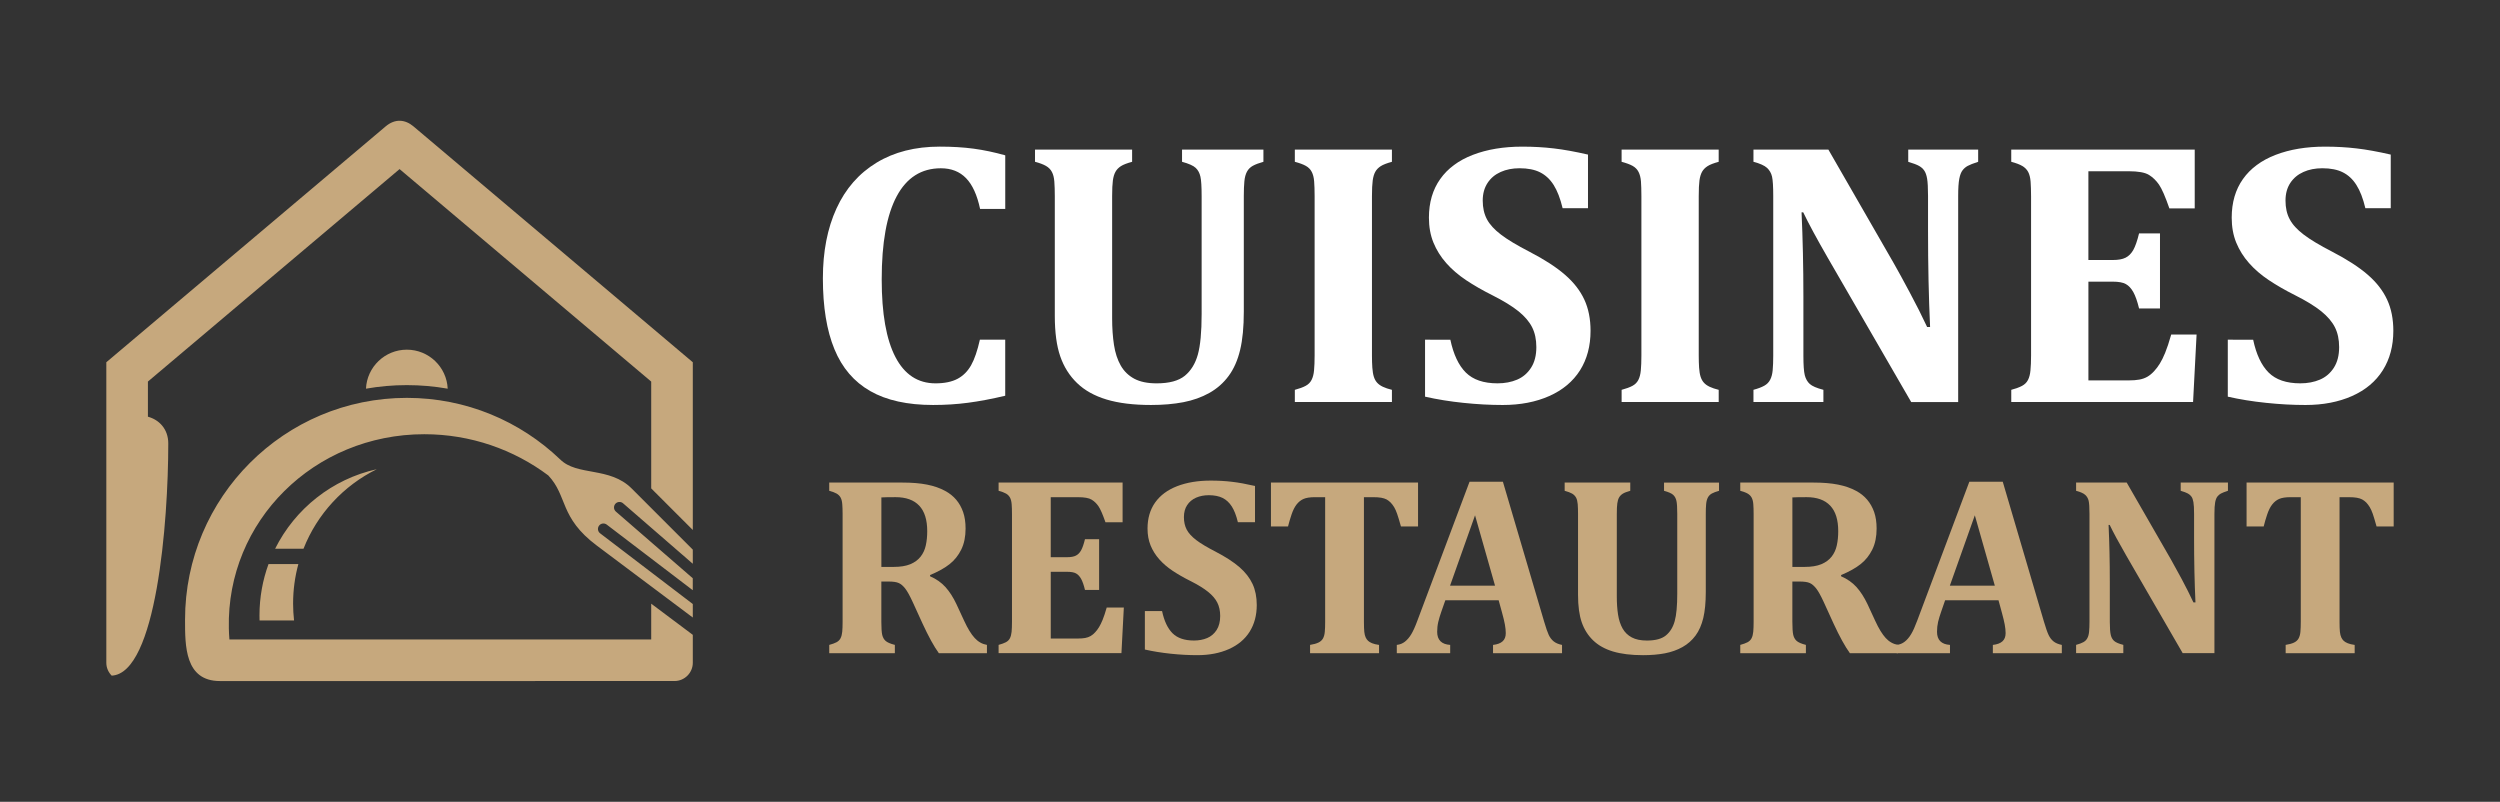
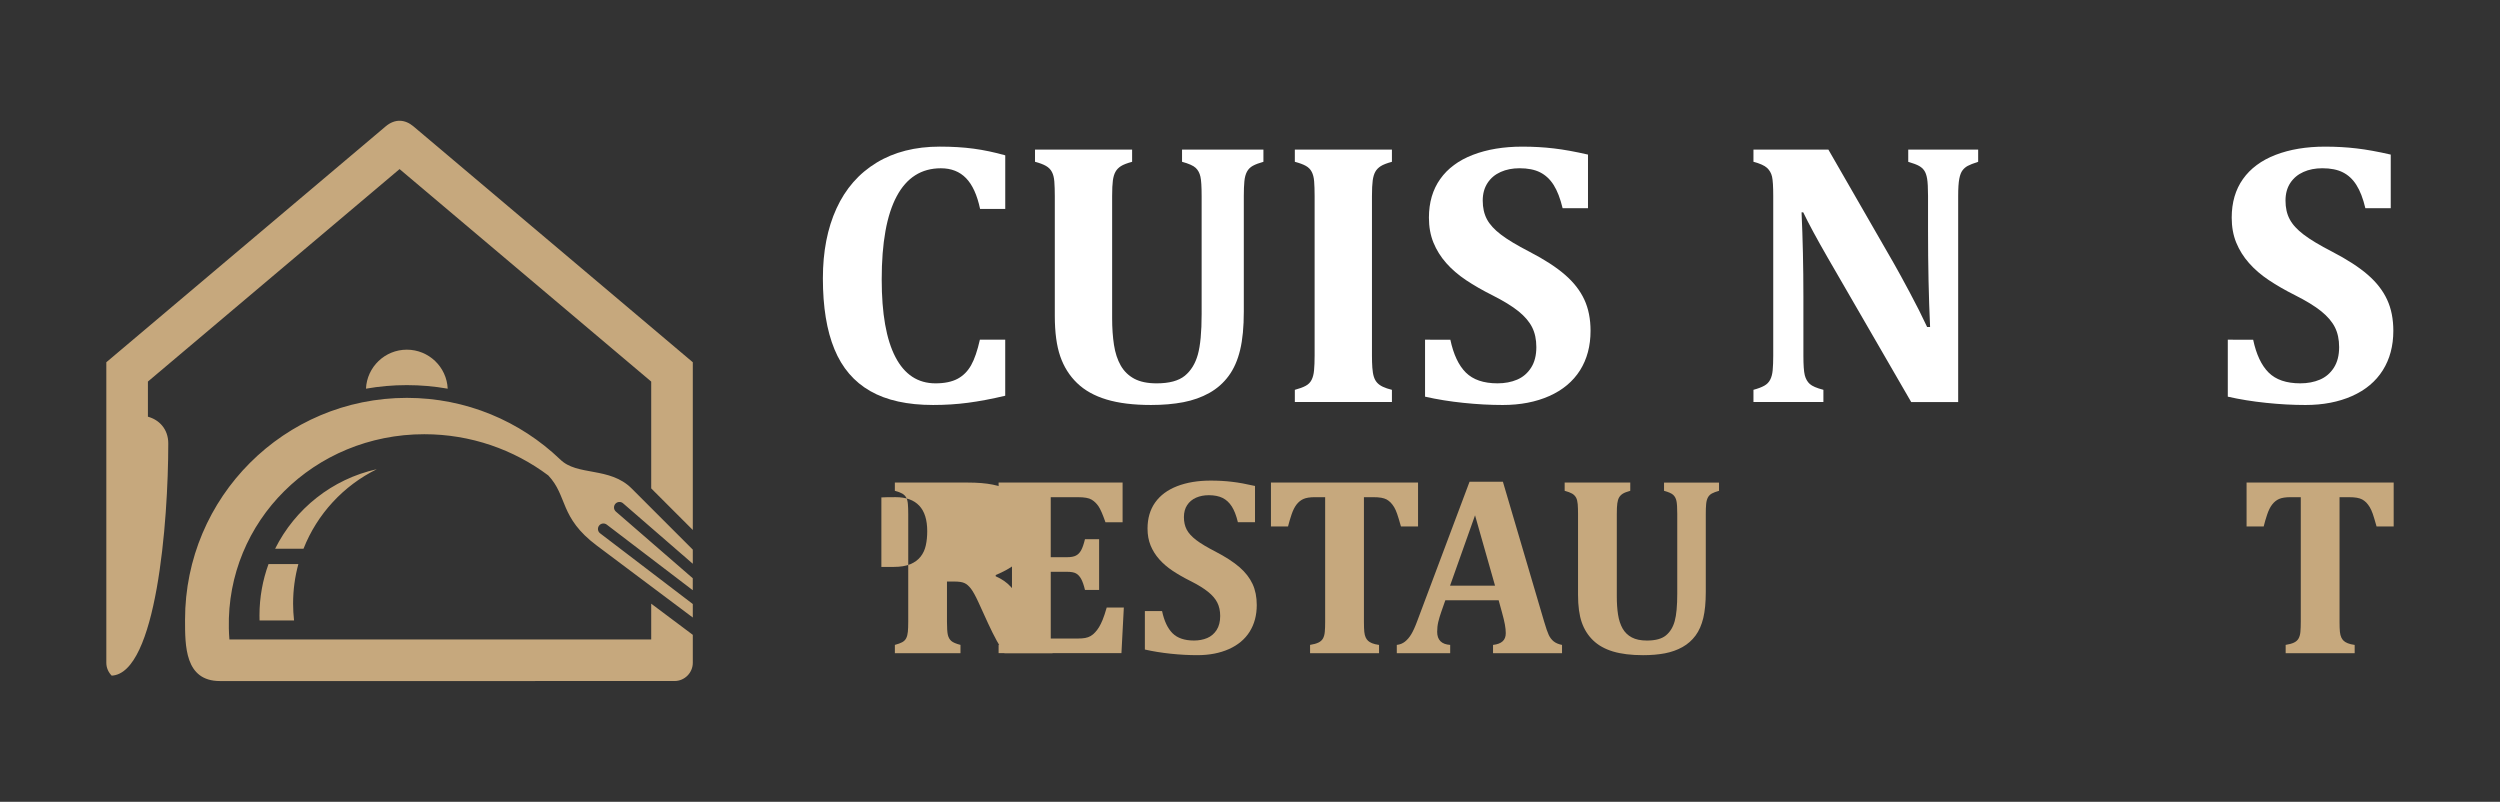
<svg xmlns="http://www.w3.org/2000/svg" version="1.1" id="Calque_1" x="0px" y="0px" width="149.667px" height="48px" viewBox="0 0 149.667 48" enable-background="new 0 0 149.667 48" xml:space="preserve">
  <rect x="0" y="0" width="149.667" height="48" fill="#333333" stroke="none" />
  <g>
    <g>
      <path fill-rule="evenodd" clip-rule="evenodd" fill="#C6A87D" d="M6.365,21.687l3.752-3.168l12.968-10.95    c0.573-0.484,1.175-0.419,1.671,0l12.969,10.95l3.751,3.168v10.042l-2.49-2.49v-6.395L23.921,10.123L8.855,22.843v2.103    c0.69,0.189,1.219,0.754,1.219,1.601c0,4.735-0.717,13.765-3.387,13.902c-0.199-0.198-0.322-0.473-0.322-0.773    C6.365,33.68,6.365,27.683,6.365,21.687L6.365,21.687z M24.355,20.934c-1.313,0-2.387,1.036-2.445,2.335    c0.794-0.14,1.611-0.213,2.445-0.213c0.835,0,1.652,0.073,2.447,0.213C26.743,21.97,25.67,20.934,24.355,20.934L24.355,20.934z     M22.557,28.09c-2.672,0.59-4.896,2.374-6.086,4.761h1.699C18.989,30.771,20.564,29.072,22.557,28.09L22.557,28.09z M16.075,33.77    c-0.35,0.959-0.541,1.995-0.541,3.075c0,0.101,0.002,0.2,0.005,0.3h2.065c-0.037-0.33-0.057-0.666-0.057-1.008    c0-0.819,0.109-1.612,0.315-2.367H16.075L16.075,33.77z M40.381,40.771c0.603,0,1.095-0.492,1.095-1.095v-1.67l-2.49-1.866v2.141    H13.734c-0.018-0.221-0.029-0.444-0.034-0.668c-0.142-6.415,5.099-11.618,11.703-11.618c2.777,0,5.354,0.921,7.418,2.465    c1.178,1.245,0.651,2.513,2.914,4.207l5.74,4.302v-0.103v-0.28v-0.282v-0.144l-5.549-4.233c-0.144-0.109-0.171-0.315-0.062-0.459    l0,0c0.109-0.144,0.315-0.172,0.459-0.062l5.151,3.928v-0.155v-0.28v-0.281l0,0l-4.604-3.992c-0.136-0.118-0.15-0.326-0.032-0.463    l0,0c0.118-0.137,0.326-0.151,0.462-0.033l4.175,3.62v-0.257v-0.28V32.93v-0.026c-1.22-1.22-2.438-2.439-3.658-3.659    c-1.32-1.321-3.269-0.729-4.285-1.745h-0.001c-2.384-2.28-5.616-3.681-9.176-3.681c-7.332,0-13.277,5.945-13.277,13.278    c0,1.572-0.014,3.675,2.09,3.675C22.238,40.771,31.31,40.771,40.381,40.771z" />
    </g>
    <g>
      <g>
        <path fill="#FFFFFF" d="M60.181,9.299v3.21h-1.506c-0.177-0.834-0.457-1.449-0.841-1.843c-0.384-0.395-0.886-0.592-1.506-0.592     c-1.166,0-2.048,0.559-2.646,1.678c-0.598,1.118-0.897,2.777-0.897,4.976c0,2.044,0.273,3.593,0.819,4.644     c0.546,1.052,1.347,1.578,2.403,1.578c0.538,0,0.977-0.091,1.317-0.271c0.339-0.181,0.61-0.453,0.813-0.813     c0.203-0.362,0.378-0.871,0.525-1.529h1.517v3.355c-0.812,0.192-1.554,0.332-2.225,0.42c-0.672,0.089-1.369,0.133-2.093,0.133     c-1.535,0-2.788-0.276-3.759-0.831c-0.971-0.553-1.687-1.389-2.147-2.507c-0.462-1.118-0.692-2.533-0.692-4.246     c0-1.602,0.271-2.995,0.814-4.18c0.542-1.185,1.341-2.098,2.396-2.74c1.055-0.642,2.317-0.963,3.786-0.963     c0.745,0,1.42,0.041,2.026,0.122C58.894,8.982,59.524,9.114,60.181,9.299z" />
        <path fill="#FFFFFF" d="M71.938,11.734c0-0.553-0.023-0.938-0.072-1.157c-0.048-0.217-0.142-0.393-0.282-0.525     c-0.14-0.133-0.413-0.255-0.819-0.366V8.956h4.872v0.731c-0.266,0.074-0.477,0.153-0.631,0.238     c-0.155,0.085-0.274,0.203-0.355,0.354c-0.08,0.151-0.133,0.343-0.154,0.576c-0.022,0.232-0.034,0.526-0.034,0.879v6.919     c0,0.916-0.072,1.681-0.221,2.298c-0.147,0.616-0.376,1.135-0.687,1.555c-0.31,0.421-0.695,0.76-1.156,1.019     c-0.462,0.258-0.98,0.443-1.556,0.554c-0.576,0.11-1.222,0.166-1.938,0.166c-1.049,0-1.934-0.109-2.657-0.327     c-0.724-0.218-1.313-0.546-1.766-0.985c-0.455-0.438-0.791-0.972-1.008-1.6c-0.218-0.627-0.326-1.436-0.326-2.424v-7.164     c0-0.347-0.01-0.639-0.028-0.875c-0.018-0.236-0.066-0.427-0.145-0.575c-0.076-0.148-0.194-0.268-0.354-0.361     c-0.158-0.092-0.378-0.174-0.658-0.249V8.956h5.813v0.731c-0.304,0.082-0.526,0.168-0.671,0.26     c-0.144,0.093-0.253,0.205-0.325,0.338c-0.075,0.132-0.126,0.306-0.156,0.52c-0.029,0.214-0.044,0.528-0.044,0.941v7.307     c0,0.583,0.037,1.115,0.11,1.594c0.074,0.48,0.209,0.892,0.404,1.235c0.196,0.343,0.467,0.607,0.813,0.792     c0.348,0.185,0.793,0.276,1.34,0.276c0.753,0,1.313-0.152,1.684-0.454c0.368-0.302,0.628-0.726,0.78-1.268     c0.151-0.542,0.227-1.352,0.227-2.43V11.734z" />
        <path fill="#FFFFFF" d="M82.135,21.289c0,0.258,0.007,0.499,0.022,0.72c0.017,0.221,0.045,0.402,0.09,0.543     c0.043,0.14,0.107,0.258,0.193,0.354c0.085,0.096,0.2,0.179,0.348,0.249c0.147,0.069,0.329,0.131,0.542,0.183v0.729h-5.812     v-0.729c0.273-0.074,0.489-0.153,0.647-0.239c0.16-0.084,0.277-0.203,0.354-0.354c0.078-0.151,0.128-0.343,0.149-0.576     c0.022-0.231,0.034-0.525,0.034-0.88v-9.555c0-0.354-0.01-0.645-0.028-0.874s-0.065-0.419-0.144-0.57     c-0.076-0.151-0.195-0.271-0.354-0.36c-0.157-0.089-0.378-0.169-0.658-0.244V8.956h5.812v0.731     c-0.301,0.082-0.525,0.168-0.669,0.26c-0.144,0.093-0.254,0.205-0.327,0.338c-0.074,0.132-0.125,0.306-0.154,0.52     c-0.03,0.214-0.045,0.528-0.045,0.941V21.289z" />
        <path fill="#FFFFFF" d="M86.828,20.336c0.186,0.879,0.493,1.534,0.925,1.966c0.434,0.431,1.064,0.647,1.899,0.647     c0.436,0,0.828-0.074,1.174-0.221c0.347-0.148,0.625-0.386,0.835-0.714c0.211-0.328,0.315-0.739,0.315-1.234     c0-0.458-0.084-0.854-0.254-1.191c-0.17-0.335-0.443-0.654-0.818-0.957c-0.377-0.303-0.902-0.624-1.573-0.963     c-0.577-0.288-1.096-0.588-1.562-0.897c-0.463-0.31-0.86-0.651-1.189-1.024s-0.583-0.781-0.764-1.223     c-0.18-0.443-0.271-0.941-0.271-1.495c0-0.908,0.227-1.679,0.677-2.313c0.45-0.635,1.1-1.117,1.953-1.446     c0.853-0.328,1.839-0.492,2.961-0.492c0.657,0,1.283,0.035,1.883,0.106c0.598,0.069,1.279,0.193,2.049,0.37v3.21h-1.519     c-0.14-0.583-0.319-1.046-0.536-1.389c-0.218-0.344-0.489-0.596-0.814-0.759c-0.324-0.163-0.733-0.244-1.229-0.244     c-0.421,0-0.798,0.074-1.128,0.222c-0.333,0.148-0.597,0.367-0.787,0.659c-0.192,0.292-0.289,0.644-0.289,1.057     c0,0.428,0.084,0.799,0.25,1.113c0.166,0.314,0.444,0.62,0.837,0.918c0.391,0.3,0.958,0.641,1.703,1.025     c0.91,0.472,1.622,0.935,2.143,1.39c0.521,0.453,0.904,0.948,1.151,1.483c0.248,0.536,0.371,1.157,0.371,1.865     c0,0.908-0.209,1.696-0.629,2.364c-0.423,0.668-1.035,1.181-1.84,1.54c-0.804,0.357-1.733,0.537-2.789,0.537     c-0.753,0-1.537-0.042-2.354-0.128c-0.814-0.084-1.582-0.208-2.296-0.371v-3.41H86.828z" />
-         <path fill="#FFFFFF" d="M101.698,21.289c0,0.258,0.008,0.499,0.021,0.72c0.016,0.221,0.045,0.402,0.09,0.543     c0.045,0.14,0.108,0.258,0.194,0.354c0.084,0.096,0.2,0.179,0.348,0.249c0.147,0.069,0.329,0.131,0.542,0.183v0.729h-5.812     v-0.729c0.272-0.074,0.489-0.153,0.648-0.239c0.158-0.084,0.276-0.203,0.353-0.354c0.079-0.151,0.127-0.343,0.149-0.576     c0.022-0.231,0.034-0.525,0.034-0.88v-9.555c0-0.354-0.01-0.645-0.026-0.874c-0.019-0.229-0.067-0.419-0.146-0.57     c-0.077-0.151-0.196-0.271-0.354-0.36c-0.16-0.089-0.379-0.169-0.659-0.244V8.956h5.812v0.731     c-0.301,0.082-0.525,0.168-0.667,0.26c-0.146,0.093-0.254,0.205-0.329,0.338c-0.072,0.132-0.127,0.306-0.155,0.52     c-0.029,0.214-0.043,0.528-0.043,0.941V21.289z" />
        <path fill="#FFFFFF" d="M118.426,8.956v0.731c-0.296,0.096-0.503,0.178-0.624,0.244c-0.123,0.066-0.227,0.155-0.311,0.266     c-0.086,0.111-0.151,0.279-0.194,0.504c-0.045,0.225-0.067,0.57-0.067,1.035v12.333h-2.813l-4.981-8.613     c-0.671-1.166-1.166-2.081-1.483-2.746h-0.099c0.072,1.587,0.11,3.262,0.11,5.026V21.3c0,0.553,0.027,0.941,0.082,1.162     c0.058,0.222,0.156,0.396,0.301,0.526c0.144,0.129,0.414,0.246,0.814,0.349v0.729h-4.187v-0.729     c0.273-0.074,0.489-0.156,0.648-0.245c0.159-0.088,0.276-0.208,0.353-0.36c0.079-0.151,0.129-0.34,0.15-0.57     c0.021-0.228,0.033-0.516,0.033-0.863v-9.577c0-0.553-0.024-0.935-0.071-1.146c-0.048-0.21-0.149-0.385-0.299-0.525     c-0.153-0.14-0.424-0.262-0.814-0.366V8.956h4.485l3.918,6.81c0.243,0.428,0.561,1.007,0.951,1.738     c0.393,0.731,0.738,1.42,1.042,2.071h0.178c-0.082-1.765-0.123-3.691-0.123-5.779v-2.06c0-0.479-0.019-0.826-0.055-1.04     c-0.037-0.214-0.095-0.376-0.174-0.488c-0.074-0.11-0.179-0.203-0.31-0.276c-0.129-0.073-0.344-0.155-0.646-0.244V8.956H118.426z     " />
-         <path fill="#FFFFFF" d="M131.391,8.956v3.521h-1.517c-0.243-0.701-0.45-1.175-0.62-1.422c-0.171-0.248-0.372-0.443-0.609-0.587     c-0.235-0.143-0.639-0.216-1.207-0.216h-2.413v5.314h1.461c0.325,0,0.579-0.045,0.764-0.138c0.186-0.092,0.338-0.245,0.462-0.46     c0.121-0.214,0.237-0.545,0.347-0.996h1.252v4.495h-1.252c-0.104-0.428-0.218-0.754-0.344-0.979     c-0.125-0.225-0.274-0.385-0.448-0.482c-0.173-0.096-0.433-0.144-0.78-0.144h-1.461v5.912h2.402c0.26,0,0.477-0.017,0.653-0.05     c0.178-0.033,0.335-0.09,0.477-0.171c0.141-0.082,0.272-0.192,0.403-0.333c0.129-0.14,0.243-0.292,0.342-0.455     c0.102-0.162,0.208-0.376,0.317-0.642c0.11-0.266,0.232-0.631,0.364-1.096h1.518l-0.21,4.04h-10.884v-0.729     c0.272-0.074,0.489-0.153,0.648-0.239c0.158-0.084,0.276-0.203,0.354-0.354c0.077-0.151,0.127-0.343,0.147-0.576     c0.022-0.231,0.036-0.525,0.036-0.88v-9.543c0-0.347-0.012-0.639-0.028-0.875c-0.019-0.236-0.067-0.427-0.144-0.575     c-0.079-0.148-0.196-0.268-0.357-0.361c-0.156-0.092-0.375-0.174-0.657-0.249V8.956H131.391z" />
        <path fill="#FFFFFF" d="M134.889,20.336c0.186,0.879,0.493,1.534,0.925,1.966c0.432,0.431,1.064,0.647,1.899,0.647     c0.434,0,0.826-0.074,1.171-0.221c0.348-0.148,0.626-0.386,0.837-0.714c0.211-0.328,0.316-0.739,0.316-1.234     c0-0.458-0.085-0.854-0.255-1.191c-0.17-0.335-0.444-0.654-0.819-0.957c-0.376-0.303-0.9-0.624-1.573-0.963     c-0.575-0.288-1.096-0.588-1.56-0.897c-0.465-0.31-0.861-0.651-1.189-1.024c-0.331-0.373-0.583-0.781-0.765-1.223     c-0.181-0.443-0.271-0.941-0.271-1.495c0-0.908,0.225-1.679,0.675-2.313c0.45-0.635,1.102-1.117,1.953-1.446     c0.854-0.328,1.84-0.492,2.961-0.492c0.657,0,1.285,0.035,1.885,0.106c0.596,0.069,1.277,0.193,2.047,0.37v3.21h-1.519     c-0.138-0.583-0.317-1.046-0.536-1.389c-0.217-0.344-0.487-0.596-0.814-0.759c-0.323-0.163-0.732-0.244-1.227-0.244     c-0.423,0-0.798,0.074-1.129,0.222c-0.332,0.148-0.596,0.367-0.788,0.659s-0.287,0.644-0.287,1.057     c0,0.428,0.082,0.799,0.25,1.113c0.164,0.314,0.442,0.62,0.835,0.918c0.391,0.3,0.96,0.641,1.705,1.025     c0.908,0.472,1.621,0.935,2.143,1.39c0.52,0.453,0.904,0.948,1.15,1.483c0.249,0.536,0.372,1.157,0.372,1.865     c0,0.908-0.211,1.696-0.632,2.364c-0.42,0.668-1.034,1.181-1.838,1.54c-0.805,0.357-1.735,0.537-2.788,0.537     c-0.755,0-1.539-0.042-2.354-0.128c-0.816-0.084-1.582-0.208-2.298-0.371v-3.41H134.889z" />
      </g>
      <g>
-         <path fill="#C6A87D" d="M53.573,39.103h-3.929v-0.495c0.185-0.05,0.331-0.103,0.438-0.16c0.106-0.058,0.187-0.137,0.239-0.239     c0.052-0.102,0.086-0.231,0.101-0.389s0.022-0.355,0.022-0.596v-6.45c0-0.233-0.007-0.432-0.02-0.59     c-0.012-0.161-0.044-0.29-0.096-0.39c-0.054-0.1-0.133-0.181-0.24-0.244c-0.107-0.062-0.256-0.117-0.445-0.168v-0.493h4.362     c0.589,0,1.089,0.041,1.5,0.124c0.412,0.082,0.772,0.208,1.081,0.377c0.26,0.14,0.479,0.315,0.659,0.527s0.317,0.46,0.415,0.741     c0.097,0.282,0.146,0.609,0.146,0.984c0,0.489-0.086,0.907-0.258,1.257s-0.404,0.64-0.695,0.871     c-0.292,0.232-0.683,0.451-1.172,0.655V34.5c0.369,0.161,0.675,0.374,0.916,0.641c0.243,0.268,0.461,0.604,0.655,1.013     l0.472,1.018c0.21,0.455,0.418,0.795,0.625,1.021c0.207,0.228,0.452,0.365,0.736,0.415v0.495h-2.88     c-0.29-0.399-0.616-0.994-0.98-1.782l-0.584-1.279c-0.174-0.378-0.324-0.648-0.448-0.807c-0.125-0.161-0.254-0.271-0.386-0.33     c-0.132-0.061-0.335-0.091-0.61-0.091h-0.434v2.41c0,0.374,0.018,0.637,0.053,0.786s0.102,0.269,0.202,0.358     c0.1,0.09,0.284,0.17,0.554,0.239V39.103z M52.765,29.779v4.16h0.741c0.398,0,0.729-0.054,0.987-0.16     c0.26-0.108,0.465-0.258,0.617-0.45c0.152-0.191,0.257-0.417,0.314-0.677c0.058-0.259,0.086-0.544,0.086-0.854     c0-0.678-0.16-1.187-0.479-1.525c-0.319-0.34-0.794-0.51-1.422-0.51C53.182,29.764,52.899,29.769,52.765,29.779z" />
+         <path fill="#C6A87D" d="M53.573,39.103v-0.495c0.185-0.05,0.331-0.103,0.438-0.16c0.106-0.058,0.187-0.137,0.239-0.239     c0.052-0.102,0.086-0.231,0.101-0.389s0.022-0.355,0.022-0.596v-6.45c0-0.233-0.007-0.432-0.02-0.59     c-0.012-0.161-0.044-0.29-0.096-0.39c-0.054-0.1-0.133-0.181-0.24-0.244c-0.107-0.062-0.256-0.117-0.445-0.168v-0.493h4.362     c0.589,0,1.089,0.041,1.5,0.124c0.412,0.082,0.772,0.208,1.081,0.377c0.26,0.14,0.479,0.315,0.659,0.527s0.317,0.46,0.415,0.741     c0.097,0.282,0.146,0.609,0.146,0.984c0,0.489-0.086,0.907-0.258,1.257s-0.404,0.64-0.695,0.871     c-0.292,0.232-0.683,0.451-1.172,0.655V34.5c0.369,0.161,0.675,0.374,0.916,0.641c0.243,0.268,0.461,0.604,0.655,1.013     l0.472,1.018c0.21,0.455,0.418,0.795,0.625,1.021c0.207,0.228,0.452,0.365,0.736,0.415v0.495h-2.88     c-0.29-0.399-0.616-0.994-0.98-1.782l-0.584-1.279c-0.174-0.378-0.324-0.648-0.448-0.807c-0.125-0.161-0.254-0.271-0.386-0.33     c-0.132-0.061-0.335-0.091-0.61-0.091h-0.434v2.41c0,0.374,0.018,0.637,0.053,0.786s0.102,0.269,0.202,0.358     c0.1,0.09,0.284,0.17,0.554,0.239V39.103z M52.765,29.779v4.16h0.741c0.398,0,0.729-0.054,0.987-0.16     c0.26-0.108,0.465-0.258,0.617-0.45c0.152-0.191,0.257-0.417,0.314-0.677c0.058-0.259,0.086-0.544,0.086-0.854     c0-0.678-0.16-1.187-0.479-1.525c-0.319-0.34-0.794-0.51-1.422-0.51C53.182,29.764,52.899,29.769,52.765,29.779z" />
        <path fill="#C6A87D" d="M67.206,28.889v2.379h-1.025c-0.165-0.474-0.305-0.795-0.419-0.961c-0.115-0.167-0.252-0.299-0.412-0.396     c-0.159-0.098-0.432-0.146-0.815-0.146h-1.631v3.592h0.987c0.22,0,0.392-0.031,0.517-0.094c0.125-0.062,0.228-0.165,0.311-0.311     c0.082-0.145,0.161-0.368,0.235-0.674h0.846v3.039h-0.846c-0.069-0.29-0.147-0.51-0.231-0.663     c-0.085-0.151-0.186-0.26-0.304-0.325c-0.116-0.065-0.293-0.097-0.527-0.097h-0.987v3.995h1.623c0.175,0,0.322-0.012,0.442-0.034     c0.119-0.021,0.227-0.062,0.321-0.115c0.095-0.055,0.187-0.13,0.273-0.225s0.164-0.196,0.231-0.307     c0.067-0.109,0.139-0.255,0.214-0.435c0.074-0.18,0.156-0.426,0.247-0.74h1.024l-0.143,2.731h-7.354v-0.495     c0.185-0.05,0.33-0.103,0.438-0.16s0.188-0.137,0.24-0.239c0.052-0.102,0.085-0.231,0.101-0.389     c0.015-0.157,0.022-0.355,0.022-0.596v-6.45c0-0.233-0.006-0.432-0.019-0.59c-0.013-0.161-0.045-0.29-0.098-0.39     s-0.132-0.181-0.239-0.244c-0.107-0.062-0.256-0.117-0.445-0.168v-0.493H67.206z" />
        <path fill="#C6A87D" d="M69.569,36.581c0.125,0.594,0.334,1.035,0.625,1.328c0.292,0.291,0.72,0.437,1.284,0.437     c0.294,0,0.558-0.049,0.793-0.149c0.234-0.1,0.423-0.26,0.564-0.481c0.142-0.223,0.214-0.501,0.214-0.835     c0-0.31-0.059-0.577-0.173-0.805c-0.114-0.227-0.299-0.442-0.554-0.646c-0.254-0.206-0.608-0.423-1.063-0.652     c-0.389-0.194-0.741-0.396-1.055-0.605c-0.314-0.209-0.582-0.44-0.805-0.692c-0.222-0.251-0.394-0.527-0.517-0.826     c-0.122-0.3-0.183-0.637-0.183-1.01c0-0.614,0.152-1.135,0.456-1.563c0.305-0.43,0.745-0.755,1.32-0.978     c0.576-0.222,1.244-0.332,2.002-0.332c0.443,0,0.868,0.022,1.272,0.071c0.403,0.046,0.865,0.131,1.384,0.25v2.17h-1.025     c-0.095-0.394-0.215-0.707-0.362-0.939c-0.147-0.231-0.331-0.403-0.55-0.513c-0.22-0.109-0.497-0.165-0.831-0.165     c-0.284,0-0.539,0.051-0.763,0.15c-0.225,0.1-0.402,0.247-0.532,0.445c-0.129,0.197-0.193,0.436-0.193,0.715     c0,0.288,0.056,0.54,0.168,0.752s0.301,0.418,0.564,0.621c0.265,0.202,0.648,0.432,1.152,0.691     c0.614,0.319,1.097,0.633,1.448,0.939s0.61,0.641,0.778,1.003c0.167,0.361,0.251,0.781,0.251,1.261     c0,0.613-0.144,1.146-0.427,1.598c-0.285,0.451-0.699,0.798-1.242,1.039c-0.544,0.242-1.173,0.363-1.886,0.363     c-0.509,0-1.039-0.028-1.59-0.086c-0.552-0.058-1.069-0.141-1.553-0.251v-2.304H69.569z" />
        <path fill="#C6A87D" d="M78.43,39.103v-0.495c0.21-0.033,0.375-0.08,0.497-0.138c0.122-0.057,0.213-0.139,0.273-0.243     c0.06-0.104,0.097-0.238,0.111-0.399c0.016-0.163,0.022-0.363,0.022-0.604v-7.46h-0.604c-0.3,0-0.529,0.035-0.689,0.105     c-0.159,0.069-0.297,0.18-0.415,0.329c-0.117,0.149-0.219,0.351-0.303,0.602c-0.086,0.252-0.154,0.491-0.211,0.716h-1.023v-2.627     h8.806v2.627H83.87c-0.096-0.341-0.17-0.589-0.227-0.749c-0.054-0.159-0.115-0.296-0.181-0.407     c-0.069-0.112-0.141-0.206-0.215-0.28c-0.075-0.075-0.155-0.135-0.239-0.181c-0.086-0.044-0.19-0.078-0.317-0.101     s-0.294-0.034-0.499-0.034h-0.538v7.46c0,0.265,0.008,0.465,0.022,0.604c0.015,0.136,0.043,0.248,0.082,0.332     c0.039,0.085,0.09,0.153,0.146,0.205c0.058,0.053,0.138,0.102,0.238,0.143c0.104,0.043,0.241,0.076,0.417,0.101v0.495H78.43z" />
        <path fill="#C6A87D" d="M89.72,35.937h-3.193l-0.249,0.712c-0.069,0.199-0.127,0.392-0.172,0.579s-0.067,0.387-0.067,0.596     c0,0.488,0.26,0.751,0.779,0.784v0.495h-3.196v-0.495c0.186-0.02,0.348-0.084,0.487-0.194c0.139-0.109,0.268-0.259,0.382-0.448     c0.113-0.189,0.237-0.461,0.366-0.816l3.121-8.312h1.996l2.47,8.379c0.11,0.375,0.203,0.641,0.276,0.798     c0.075,0.157,0.174,0.284,0.293,0.381c0.12,0.098,0.286,0.169,0.501,0.213v0.495h-4.13v-0.495     c0.258-0.029,0.45-0.102,0.575-0.217c0.125-0.113,0.187-0.276,0.187-0.485c0-0.155-0.017-0.327-0.052-0.517     c-0.034-0.189-0.092-0.429-0.172-0.718L89.72,35.937z M86.81,35.062h2.693l-1.197-4.213L86.81,35.062z" />
        <path fill="#C6A87D" d="M100.412,30.767c0-0.374-0.016-0.636-0.049-0.781c-0.032-0.147-0.096-0.266-0.19-0.355     c-0.094-0.091-0.278-0.173-0.553-0.248v-0.493h3.293v0.493c-0.182,0.051-0.323,0.104-0.428,0.161     c-0.104,0.058-0.186,0.138-0.239,0.24c-0.055,0.102-0.09,0.232-0.104,0.389c-0.016,0.157-0.022,0.355-0.022,0.595v4.677     c0,0.618-0.051,1.136-0.149,1.552c-0.102,0.417-0.254,0.769-0.464,1.052c-0.211,0.284-0.471,0.514-0.782,0.688     s-0.661,0.3-1.052,0.375c-0.389,0.074-0.825,0.111-1.31,0.111c-0.708,0-1.306-0.074-1.795-0.22     c-0.489-0.147-0.887-0.37-1.193-0.667c-0.309-0.297-0.534-0.657-0.682-1.082c-0.146-0.424-0.221-0.969-0.221-1.638v-4.842     c0-0.233-0.006-0.432-0.019-0.59c-0.013-0.161-0.045-0.29-0.097-0.39c-0.053-0.1-0.133-0.181-0.239-0.244     c-0.108-0.062-0.256-0.117-0.446-0.168v-0.493h3.928v0.493c-0.203,0.056-0.354,0.114-0.452,0.176     c-0.097,0.063-0.172,0.14-0.221,0.229c-0.05,0.09-0.084,0.207-0.104,0.353c-0.021,0.144-0.029,0.356-0.029,0.635v4.938     c0,0.395,0.024,0.754,0.074,1.078c0.049,0.325,0.143,0.602,0.273,0.835c0.132,0.231,0.315,0.409,0.551,0.534     c0.233,0.125,0.534,0.187,0.904,0.187c0.51,0,0.889-0.102,1.137-0.306c0.251-0.205,0.426-0.49,0.527-0.857     c0.103-0.366,0.153-0.914,0.153-1.643V30.767z" />
-         <path fill="#C6A87D" d="M108.113,39.103h-3.929v-0.495c0.184-0.05,0.329-0.103,0.438-0.16c0.106-0.058,0.187-0.137,0.239-0.239     c0.052-0.102,0.086-0.231,0.101-0.389s0.022-0.355,0.022-0.596v-6.45c0-0.233-0.006-0.432-0.019-0.59     c-0.012-0.161-0.045-0.29-0.098-0.39c-0.052-0.1-0.133-0.181-0.239-0.244c-0.106-0.062-0.256-0.117-0.444-0.168v-0.493h4.361     c0.589,0,1.089,0.041,1.5,0.124c0.413,0.082,0.771,0.208,1.082,0.377c0.26,0.14,0.478,0.315,0.657,0.527s0.319,0.46,0.417,0.741     c0.097,0.282,0.146,0.609,0.146,0.984c0,0.489-0.086,0.907-0.258,1.257c-0.174,0.35-0.403,0.64-0.697,0.871     c-0.291,0.232-0.682,0.451-1.171,0.655V34.5c0.37,0.161,0.675,0.374,0.917,0.641c0.241,0.268,0.46,0.604,0.656,1.013l0.471,1.018     c0.209,0.455,0.418,0.795,0.623,1.021c0.208,0.228,0.454,0.365,0.738,0.415v0.495h-2.88c-0.29-0.399-0.617-0.994-0.981-1.782     l-0.584-1.279c-0.174-0.378-0.323-0.648-0.448-0.807c-0.126-0.161-0.254-0.271-0.385-0.33c-0.133-0.061-0.337-0.091-0.611-0.091     h-0.434v2.41c0,0.374,0.018,0.637,0.053,0.786s0.103,0.269,0.202,0.358c0.101,0.09,0.283,0.17,0.555,0.239V39.103z      M107.304,29.779v4.16h0.742c0.397,0,0.727-0.054,0.986-0.16c0.26-0.108,0.465-0.258,0.618-0.45     c0.151-0.191,0.256-0.417,0.313-0.677c0.058-0.259,0.086-0.544,0.086-0.854c0-0.678-0.158-1.187-0.479-1.525     c-0.319-0.34-0.793-0.51-1.421-0.51C107.721,29.764,107.438,29.769,107.304,29.779z" />
-         <path fill="#C6A87D" d="M119.644,35.937h-3.196l-0.246,0.712c-0.071,0.199-0.127,0.392-0.174,0.579     c-0.043,0.188-0.065,0.387-0.065,0.596c0,0.488,0.258,0.751,0.776,0.784v0.495h-3.193v-0.495c0.185-0.02,0.346-0.084,0.485-0.194     c0.141-0.109,0.268-0.259,0.381-0.448c0.116-0.189,0.237-0.461,0.368-0.816l3.119-8.312h1.999l2.467,8.379     c0.11,0.375,0.204,0.641,0.279,0.798c0.074,0.157,0.171,0.284,0.291,0.381c0.119,0.098,0.287,0.169,0.5,0.213v0.495h-4.129     v-0.495c0.259-0.029,0.451-0.102,0.577-0.217c0.123-0.113,0.187-0.276,0.187-0.485c0-0.155-0.017-0.327-0.053-0.517     c-0.035-0.189-0.093-0.429-0.172-0.718L119.644,35.937z M116.731,35.062h2.693l-1.197-4.213L116.731,35.062z" />
-         <path fill="#C6A87D" d="M133.38,28.889v0.493c-0.2,0.065-0.34,0.12-0.423,0.166c-0.082,0.044-0.152,0.104-0.209,0.179     c-0.058,0.075-0.103,0.188-0.133,0.341c-0.029,0.151-0.044,0.385-0.044,0.699v8.336h-1.9l-3.367-5.822     c-0.454-0.787-0.788-1.406-1.002-1.854h-0.068c0.05,1.072,0.074,2.204,0.074,3.396v2.408c0,0.375,0.021,0.638,0.059,0.787     c0.035,0.149,0.104,0.268,0.201,0.354c0.098,0.088,0.28,0.166,0.549,0.235v0.495h-2.827v-0.495     c0.185-0.05,0.33-0.104,0.437-0.164c0.108-0.06,0.187-0.141,0.239-0.243c0.054-0.103,0.088-0.23,0.101-0.385     c0.016-0.155,0.024-0.35,0.024-0.585v-6.472c0-0.374-0.017-0.632-0.049-0.773c-0.033-0.143-0.101-0.262-0.203-0.355     c-0.101-0.095-0.286-0.178-0.549-0.248v-0.493h3.029l2.648,4.602c0.165,0.289,0.379,0.681,0.645,1.174     c0.264,0.495,0.499,0.961,0.702,1.399h0.122c-0.057-1.191-0.083-2.493-0.083-3.905v-1.392c0-0.323-0.013-0.559-0.039-0.703     c-0.024-0.146-0.063-0.255-0.115-0.329c-0.053-0.075-0.122-0.138-0.21-0.187c-0.087-0.05-0.233-0.105-0.437-0.166v-0.493H133.38z     " />
        <path fill="#C6A87D" d="M136.835,39.103v-0.495c0.211-0.033,0.376-0.08,0.499-0.138c0.121-0.057,0.213-0.139,0.272-0.243     s0.098-0.238,0.112-0.399c0.015-0.163,0.022-0.363,0.022-0.604v-7.46h-0.605c-0.301,0-0.528,0.035-0.689,0.105     c-0.158,0.069-0.297,0.18-0.414,0.329c-0.118,0.149-0.219,0.351-0.303,0.602c-0.084,0.252-0.155,0.491-0.209,0.716h-1.025v-2.627     h8.807v2.627h-1.025c-0.096-0.341-0.17-0.589-0.225-0.749c-0.056-0.159-0.117-0.296-0.183-0.407     c-0.069-0.112-0.141-0.206-0.213-0.28c-0.077-0.075-0.157-0.135-0.241-0.181c-0.084-0.044-0.19-0.078-0.317-0.101     s-0.293-0.034-0.499-0.034h-0.538v7.46c0,0.265,0.008,0.465,0.022,0.604c0.016,0.136,0.043,0.248,0.083,0.332     c0.039,0.085,0.089,0.153,0.146,0.205c0.058,0.053,0.138,0.102,0.239,0.143c0.103,0.043,0.24,0.076,0.416,0.101v0.495H136.835z" />
      </g>
    </g>
  </g>
</svg>